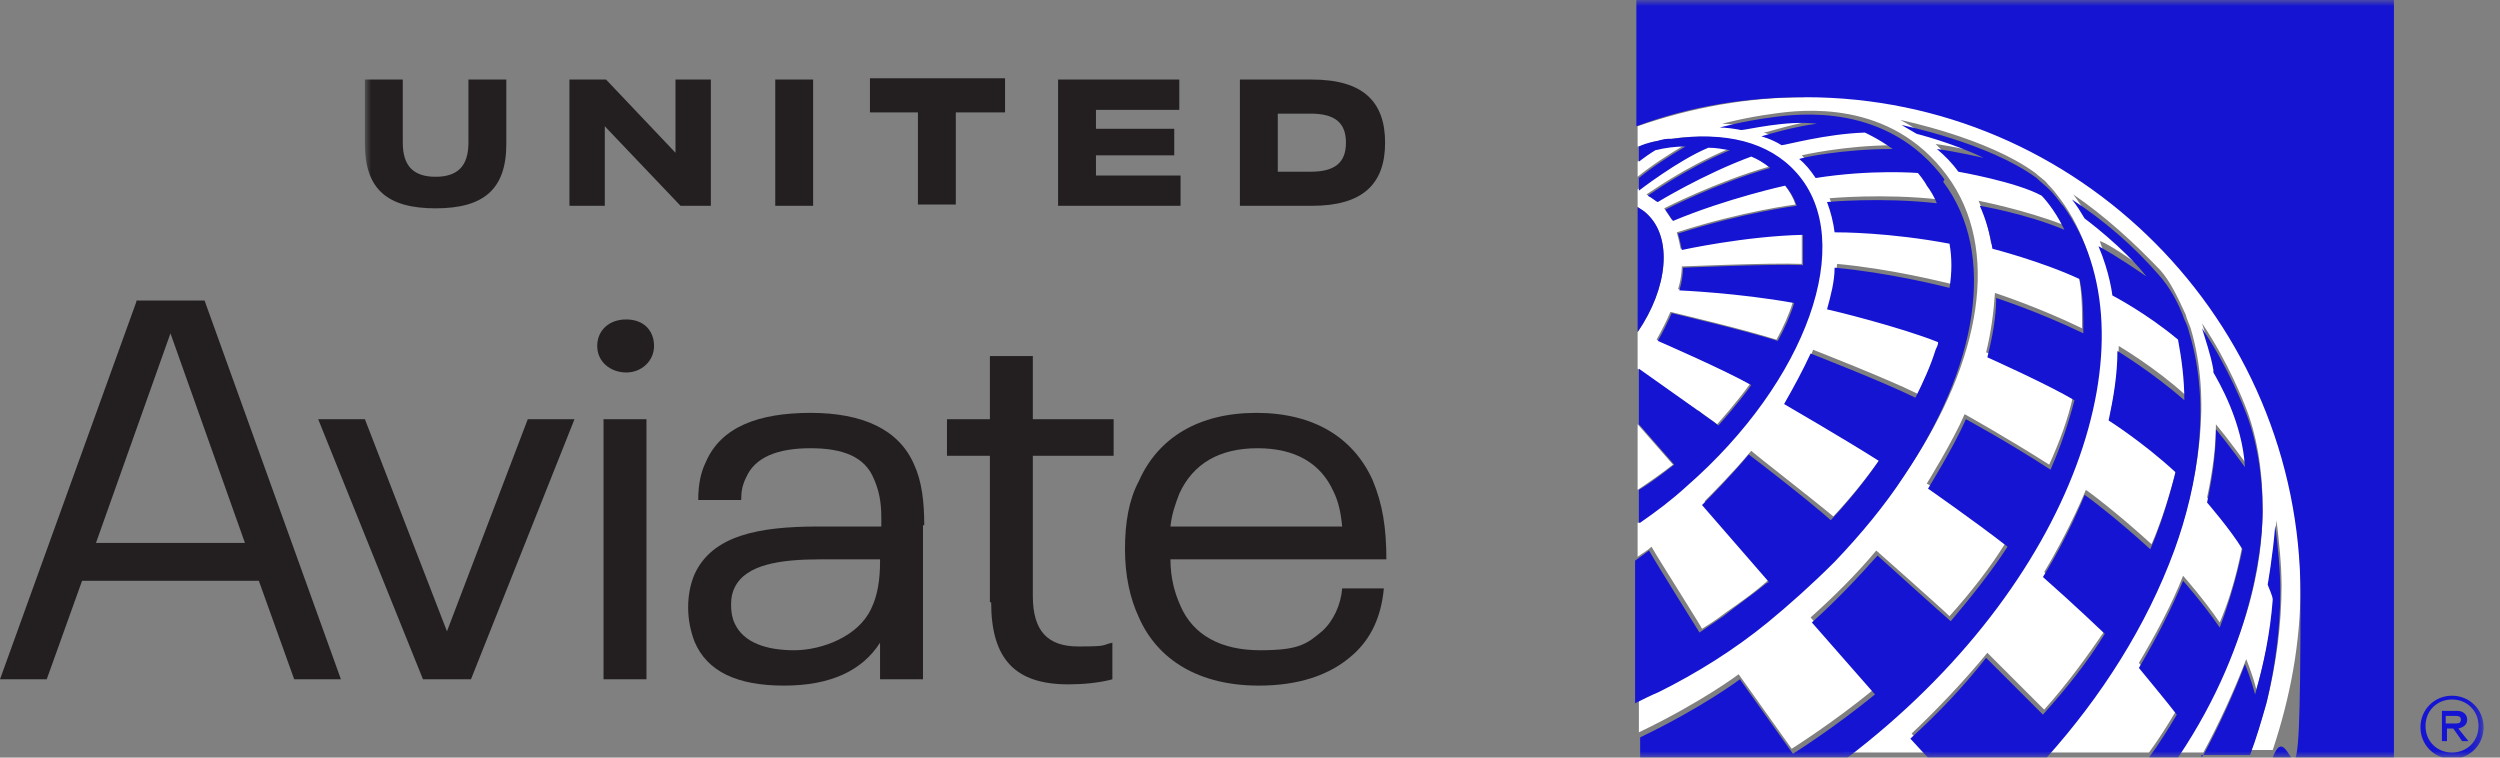
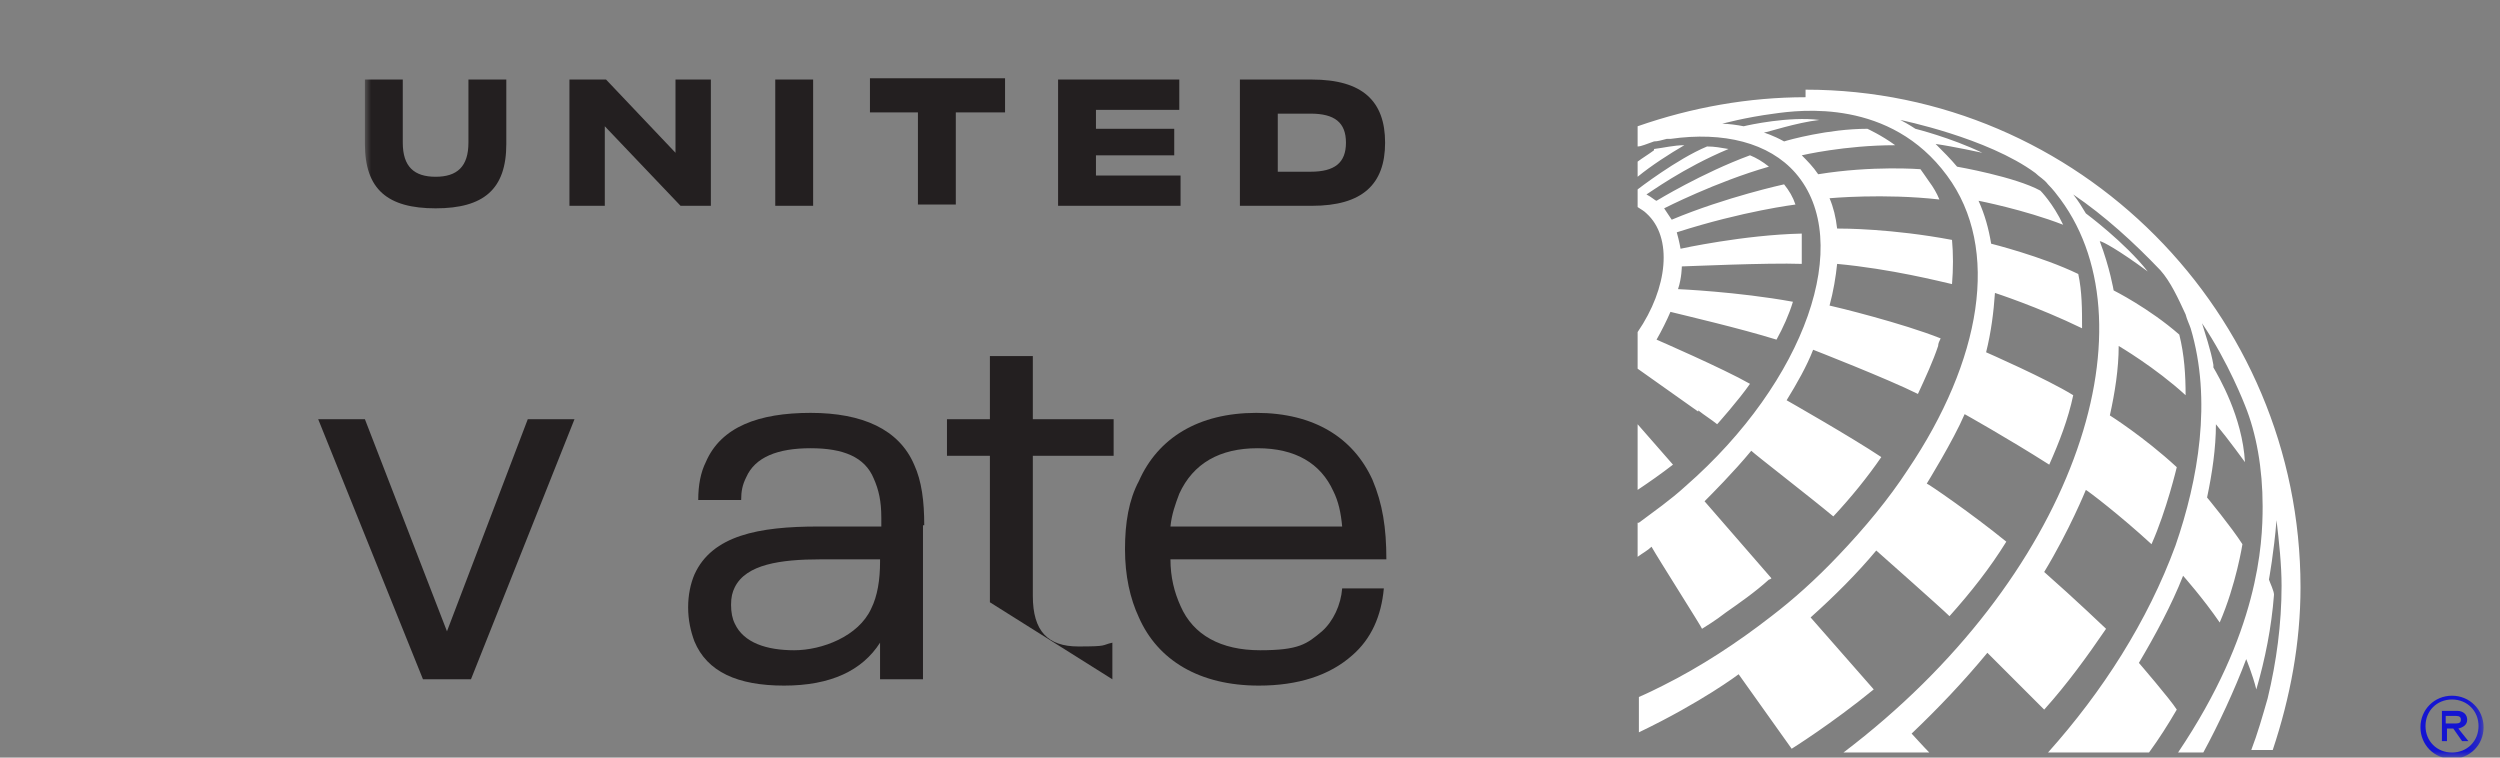
<svg xmlns="http://www.w3.org/2000/svg" id="Layer_1" version="1.1" viewBox="0 0 198 60">
  <rect x="0" y="0" width="198" height="60" fill="#808080" stroke="none" />
  <defs>
    <style>
      .st0 {
        mask: url(#mask);
      }

      .st1 {
        fill: #fff;
      }

      .st1, .st2, .st3 {
        fill-rule: evenodd;
      }

      .st2 {
        fill: #231f20;
      }

      .st4 {
        mask: url(#mask-3);
      }

      .st5 {
        mask: url(#mask-4);
      }

      .st6 {
        mask: url(#mask-5);
      }

      .st7 {
        mask: url(#mask-7);
      }

      .st8 {
        mask: url(#mask-6);
      }

      .st9 {
        mask: url(#mask-1);
      }

      .st3 {
        fill: #1414d2;
      }

      .st10 {
        mask: url(#mask-22);
      }
    </style>
    <mask id="mask" x="28.9" y="0" width="167.8" height="60" maskUnits="userSpaceOnUse">
      <g id="mask-2">
-         <polygon id="path-1" class="st1" points="28.9 0 196.7 0 196.7 60 28.9 60 28.9 0" />
-       </g>
+         </g>
    </mask>
    <mask id="mask-1" x="28.9" y="0" width="167.8" height="60" maskUnits="userSpaceOnUse">
      <g id="mask-21" data-name="mask-2">
        <polygon id="path-11" data-name="path-1" class="st1" points="28.9 0 196.7 0 196.7 60 28.9 60 28.9 0" />
      </g>
    </mask>
    <mask id="mask-22" data-name="mask-2" x="28.9" y="0" width="167.8" height="60" maskUnits="userSpaceOnUse">
      <g id="mask-23" data-name="mask-2">
        <polygon id="path-12" data-name="path-1" class="st1" points="28.9 0 196.7 0 196.7 60 28.9 60 28.9 0" />
      </g>
    </mask>
    <mask id="mask-3" x="28.9" y="0" width="167.8" height="60" maskUnits="userSpaceOnUse">
      <g id="mask-24" data-name="mask-2">
        <polygon id="path-13" data-name="path-1" class="st1" points="28.9 0 196.7 0 196.7 60 28.9 60 28.9 0" />
      </g>
    </mask>
    <mask id="mask-4" x="28.9" y="0" width="167.8" height="60" maskUnits="userSpaceOnUse">
      <g id="mask-25" data-name="mask-2">
        <polygon id="path-14" data-name="path-1" class="st1" points="28.9 0 196.7 0 196.7 60 28.9 60 28.9 0" />
      </g>
    </mask>
    <mask id="mask-5" x="28.9" y="0" width="167.8" height="60" maskUnits="userSpaceOnUse">
      <g id="mask-26" data-name="mask-2">
        <polygon id="path-15" data-name="path-1" class="st1" points="28.9 0 196.7 0 196.7 60 28.9 60 28.9 0" />
      </g>
    </mask>
    <mask id="mask-6" x="28.9" y="0" width="167.8" height="60" maskUnits="userSpaceOnUse">
      <g id="mask-27" data-name="mask-2">
-         <polygon id="path-16" data-name="path-1" class="st1" points="28.9 0 196.7 0 196.7 60 28.9 60 28.9 0" />
-       </g>
+         </g>
    </mask>
    <mask id="mask-7" x="28.9" y="0" width="167.8" height="60" maskUnits="userSpaceOnUse">
      <g id="mask-28" data-name="mask-2">
        <polygon id="path-17" data-name="path-1" class="st1" points="28.9 0 196.7 0 196.7 60 28.9 60 28.9 0" />
      </g>
    </mask>
  </defs>
-   <path id="Fill-1" class="st2" d="M10.8,23.9L0,53.8h3.7l2.8-7.8h14l2.8,7.8h3.7l-10.8-30h-5.4ZM13.5,26.4h0l5.9,16.6H7.6l5.9-16.6Z" />
  <polygon id="Fill-2" class="st2" points="25.2 33.2 28.9 33.2 35.4 50 41.8 33.2 45.5 33.2 37.3 53.8 33.5 53.8 25.2 33.2" />
  <g id="Group-12">
    <g class="st0">
      <path id="Fill-3" class="st2" d="M47.8,53.8h3.4v-20.6h-3.4v20.6ZM47.3,27.4c0-1.2.9-2.1,2.3-2.1s2.2.9,2.2,2.1-1,2.1-2.2,2.1-2.3-.8-2.3-2.1h0Z" />
    </g>
    <g class="st9">
      <path id="Fill-5" class="st2" d="M69,48.2c.5-1,.7-2.3.7-3.7v-.2h-4.7c-3.2,0-5.9.4-6.8,2.2-.2.4-.3.8-.3,1.4s.1,1.1.3,1.5c.7,1.5,2.5,2.1,4.7,2.1s5.1-1.1,6.1-3.3M73.1,41.6v12.2h-3.4v-2.9c-1.4,2.2-3.9,3.4-7.6,3.4s-6.1-1.1-7.1-3.5c-.3-.8-.5-1.7-.5-2.7s.2-1.9.5-2.6c1.4-3.1,5.1-3.8,9.8-3.8h5v-.7c0-1.3-.2-2.2-.6-3.1-.7-1.7-2.4-2.4-5-2.4s-4.4.7-5.1,2.3c-.3.6-.4,1.1-.4,1.8h-3.4c0-1.2.2-2.2.6-3,1.2-2.8,4.2-3.9,8.3-3.9s7,1.3,8.2,4.1c.6,1.3.8,2.9.8,4.8" />
    </g>
    <g class="st10">
-       <path id="Fill-6" class="st2" d="M78.4,47.7v-11.6h-3.4v-2.9h3.4v-5h3.4v5h6.4v2.9h-6.4v11.1c0,2.8,1.2,4,3.6,4s1.8-.1,2.7-.3v2.9c-1.1.3-2.4.4-3.5.4-4.2,0-6.1-2-6.1-6.5" />
+       <path id="Fill-6" class="st2" d="M78.4,47.7v-11.6h-3.4v-2.9h3.4v-5h3.4v5h6.4v2.9h-6.4v11.1c0,2.8,1.2,4,3.6,4s1.8-.1,2.7-.3v2.9" />
    </g>
    <g class="st4">
      <path id="Fill-7" class="st2" d="M93.4,39.1c-.3.8-.6,1.6-.7,2.6h13.6c-.1-1.1-.3-2-.7-2.8-1-2.2-3-3.4-6-3.4s-5.1,1.2-6.2,3.6M106.2,46.6h3.4c-.2,2.2-1,4-2.5,5.3-1.8,1.6-4.3,2.4-7.4,2.4-4.7,0-8-2-9.5-5.4-.7-1.5-1.1-3.3-1.1-5.4s.3-3.9,1.1-5.4c1.5-3.4,4.7-5.4,9.3-5.4s7.7,2,9.2,5.3c.8,1.9,1.1,3.8,1.1,6.3h-17.1c0,1.4.3,2.6.8,3.7,1,2.3,3.2,3.5,6.3,3.5s3.7-.5,4.9-1.5c.9-.8,1.5-2.1,1.6-3.4" />
    </g>
    <g class="st5">
      <path id="Fill-8" class="st2" d="M68.8,8.9h3.9v7.3h3v-7.3h3.9v-2.7h-10.7v2.7ZM86.8,12.3h6.2v-2.1h-6.2v-1.5h6.6v-2.4h-9.6v10h9.7v-2.4h-6.7v-1.5ZM101.2,13.6h2.6c1.9,0,2.8-.7,2.8-2.3s-.9-2.3-2.8-2.3h-2.6v4.6ZM98.2,6.3h5.7c4,0,5.8,1.7,5.8,5s-1.8,5-5.8,5h-5.7V6.3ZM61.4,16.3h3V6.3h-3v10ZM53.5,12.1l-5.5-5.8h-2.9v10h2.8v-6.3l6,6.3h2.4V6.3h-2.8v5.8ZM28.9,11.4v-5.1h3v5c0,1.9.9,2.7,2.6,2.7s2.6-.8,2.6-2.7v-5h3v5.1c0,3.6-1.8,5.1-5.6,5.1s-5.6-1.5-5.6-5.1h0Z" />
    </g>
    <g class="st6">
      <path id="Fill-9" class="st1" d="M143,7.7c-4.5,0-9,.8-13.3,2.3h0v1.6c.3,0,.7-.2,1.3-.4.3,0,.6-.1,1-.2.1,0,.2,0,.3,0,4.2-.6,7.8.3,9.9,2.7,4.7,5.4.8,16.5-8.7,24.8-1.2,1.1-2.5,2-3.7,2.9,0,0,0,0-.1,0v2.7c.4-.3.8-.5,1.1-.8.5.9,4,6.4,4,6.5.3-.2,1-.6,1.9-1.3,1-.7,2.3-1.6,3.4-2.6,0,0,.1,0,.2-.1l-5.3-6.1c.5-.5,2.3-2.3,3.7-4,.3.3,4.7,3.7,6.5,5.2,1.4-1.5,2.7-3.1,3.8-4.7-2.4-1.6-7.5-4.5-7.5-4.5.8-1.3,1.6-2.7,2.1-4,0,0,5.9,2.3,8.3,3.5.6-1.3,1.2-2.6,1.6-3.8,0-.2.1-.4.2-.6-3-1.2-8.3-2.5-8.8-2.6.3-1.1.5-2.3.6-3.3,4.3.4,8.2,1.4,9.1,1.6.1-1.2.1-2.4,0-3.5-4.8-.9-8.6-.9-9.1-.9-.1-.9-.3-1.7-.6-2.4,0,0,4.3-.4,8.7.1-.2-.5-.5-1-.8-1.4-.2-.3-.7-1-.7-1,0,0-3.8-.3-8.1.4-.4-.6-.9-1.1-1.3-1.5,0,0,3.4-.8,7.4-.8-1.1-.8-2.2-1.3-2.2-1.3-3.1,0-6.3.9-6.6,1-.9-.5-1.6-.7-1.6-.7,0,0,0,0,0,0,0,0,0,0,0,0,.2,0,2.6-.8,4.4-1h0c-2.4-.3-5.6.4-6,.5-.5-.1-1.2-.2-1.7-.2,0,0,1.8-.5,4.1-.8,2.1-.3,9.2-1.2,13.7,4.9,4.3,5.8,2.7,14.7-3.1,23.3-1.5,2.3-3.4,4.6-5.5,6.8-1.8,1.9-3.6,3.5-5.3,4.8-2.7,2.1-5.6,4-8.6,5.5-.6.3-1.2.6-1.9.9v2.8c5-2.4,7.9-4.6,7.9-4.6l4.2,5.9s3.2-2,6.5-4.7h0s0,0,0,0l-5-5.7h0c1.9-1.7,3.7-3.5,5.2-5.3,0,0,5.2,4.6,5.8,5.2,1.7-1.9,3.2-3.8,4.5-5.9-2.7-2.2-6.2-4.6-6.3-4.6h0s0,0,0,0c0,0,2.1-3.4,3-5.5,0,0,3.4,1.9,6.7,4,.8-1.8,1.5-3.6,1.9-5.5-2.1-1.3-6.9-3.4-6.9-3.4.4-1.6.6-3.2.7-4.7,0,0,3.4,1.1,6.9,2.8,0-1.5,0-2.9-.3-4.3-2.9-1.4-6.9-2.4-6.9-2.4-.2-1.2-.5-2.3-1-3.4,0,0,3.6.7,6.7,1.9-.8-1.7-1.8-2.7-1.8-2.7-2-1.1-6.6-1.9-6.6-1.9-.5-.6-1.1-1.2-1.7-1.8,1.4.2,3.7.7,3.7.7-2.5-1.2-5.3-1.9-5.3-1.9,0,0-.6-.4-1.2-.7,0,0,6.9,1.4,10.7,4.2.3.3.7.5,1,.9.4.4.7.8,1,1.2,7.5,10.2,1,30-17.2,43.8h6.8c-.4-.4-1.3-1.4-1.4-1.5,2.1-2,4.1-4.1,6-6.4l4.5,4.5h0c1.8-2,3.4-4.2,4.9-6.4,0,0-2.4-2.3-4.9-4.5,2-3.3,3.3-6.5,3.3-6.5.2.1,2.7,2,5.2,4.3,1.2-2.7,2-6.1,2-6.1-2.6-2.4-5.3-4.1-5.3-4.1.4-1.8.7-3.7.7-5.5,0,0,2.9,1.7,5.3,3.9,0-1.6-.1-3.2-.5-4.8-2.4-2.1-5.2-3.5-5.2-3.5,0,0-.3-1.8-1.1-3.9,0,0,0,0,0,0,.2,0,1.5.7,3.8,2.4-1.8-2.3-4.9-4.6-4.9-4.6-.3-.5-.6-1-1-1.5,2.5,1.7,4.8,3.8,6.9,6,.8.9,1.4,2.2,2,3.5.1.4.3.8.4,1.1,1.7,5.7.6,12-1.2,17.2-2.2,6-5.8,11.6-10.1,16.4h8c.8-1.1,1.5-2.2,2.2-3.4-.5-.8-3-3.7-3-3.7,1.3-2.2,2.6-4.6,3.5-6.9,0,0,1.6,1.8,2.9,3.7,1.3-3,1.8-6.2,1.8-6.2-.9-1.4-2.8-3.7-2.8-3.7.4-1.9.7-3.9.7-5.8,1,1.2,2.3,3,2.3,3,0,0,0,0,0,0-.2-3.6-2.1-6.8-2.5-7.5,0,0,0-.1,0-.2-.2-1.2-.7-2.6-.9-3.3,2.1,3.1,3.4,6.5,3.4,6.5.9,2.2,1.4,5,1.4,8s-.3,10-6.7,19.5h2c1.2-2.2,2.5-5,3.4-7.4,0,0,0,0,0,0,0,0,.5,1.2.8,2.4.7-2.4,1.2-4.9,1.4-7.5h0c0-.3-.3-.9-.4-1.2,0,0,.4-2.2.6-4.7.2,1.7.4,3.5.4,5.2,0,3-.4,6-1.1,8.9-.4,1.4-.8,2.8-1.3,4.1h1.7c1.4-4.2,2.2-8.5,2.2-12.9,0-21.7-17.6-39.4-39.2-39.4h0ZM129.7,33.6v5.2c.9-.6,1.9-1.3,2.8-2l-2.8-3.2ZM131,11.9c-.4.3-.9.6-1.3.9v1.2c1.1-.9,2.5-1.8,3.7-2.5-.8,0-1.6.2-2.4.3h0ZM134.5,32.6c-1.4-1-4.8-3.4-4.8-3.4v-2.9c2.4-3.5,2.8-7.5.7-9.4-.2-.2-.4-.3-.7-.5v-1.4h0s3.1-2.4,5.5-3.4c.6,0,1.1.1,1.7.2-3.6,1.5-6.3,3.5-6.5,3.6.4.2.7.5.8.5,0,0,3.6-2.2,7.4-3.6.5.2,1,.5,1.5.9-4.2,1.2-8.3,3.3-8.3,3.3.2.3.4.6.6.9,0,0,0,0,0,0,4.3-1.8,8.9-2.8,8.9-2.8.4.5.7,1,.9,1.6,0,0-4.1.5-9.4,2.2.2.7.3,1.3.3,1.3,0,0,5-1.1,9.6-1.2,0,.7,0,1.6,0,2.4-2.7-.1-9.2.2-9.5.2,0,0,0,.9-.3,1.8,0,0,4.7.2,9.1,1-.3,1-.8,2.1-1.3,3-2.9-.9-7.2-1.9-8.4-2.2-.3.7-.7,1.5-1.1,2.2,0,0,5.3,2.3,7.4,3.5h0,0c-.9,1.3-2.6,3.2-2.6,3.2-.5-.4-1-.7-1.5-1.1h0Z" />
    </g>
    <g class="st8">
      <path id="Fill-10" class="st3" d="M143,7.7c21.6,0,39.2,17.7,39.2,39.4s-.7,8.8-2.2,12.9h9.6V0h-60v10h0c4.3-1.6,8.7-2.3,13.3-2.3h0ZM129.7,26.3c2.4-3.5,2.8-7.5.7-9.4-.2-.2-.4-.3-.7-.5v9.9ZM142.3,13.7c-2.2-2.5-5.7-3.3-9.9-2.7-.1,0-.2,0-.3,0-.3,0-.6.1-1,.2-.6.1-1.1.3-1.3.4v1.2c.4-.3.8-.6,1.3-.9.8-.2,1.6-.3,2.4-.3-1.2.7-2.6,1.6-3.7,2.5v1h0s3.1-2.4,5.5-3.4c.6,0,1.1.1,1.7.2-3.6,1.5-6.3,3.5-6.5,3.6.4.2.7.5.8.5,0,0,3.6-2.2,7.4-3.6.5.2,1,.5,1.5.9-4.2,1.2-8.3,3.3-8.3,3.3.2.3.4.6.6.9,0,0,0,0,0,0,4.3-1.8,8.9-2.8,8.9-2.8.4.5.7,1,.9,1.6,0,0-4.1.5-9.4,2.2.2.7.3,1.3.3,1.3,0,0,5-1.1,9.6-1.2,0,.7,0,1.6,0,2.4-2.7-.1-9.2.2-9.5.2,0,0,0,.9-.3,1.8,0,0,4.7.2,9.1,1-.3,1-.8,2.1-1.3,3-2.9-.9-7.2-1.9-8.4-2.2-.3.7-.7,1.5-1.1,2.2,0,0,5.3,2.3,7.4,3.5h0,0c-.9,1.3-2.6,3.2-2.6,3.2-.5-.4-1-.7-1.5-1.1-1.4-1-4.8-3.4-4.8-3.4v4.4l2.8,3.2c-.9.7-1.8,1.4-2.8,2v2.6s0,0,.1,0c1.3-.9,2.5-1.8,3.7-2.9,9.5-8.3,13.5-19.4,8.7-24.8h0ZM154,14.2c-4.5-6.1-11.6-5.2-13.7-4.9-2.3.3-4.1.8-4.1.8.5,0,1.2.1,1.7.2.4,0,3.6-.8,6-.5h0c-1.7.2-4.1.9-4.4,1,0,0,0,0,0,0,0,0,0,0,0,0,0,0,.8.2,1.6.7.3,0,3.5-.9,6.6-1,0,0,1.1.5,2.2,1.3-4,0-7.3.7-7.4.8.5.4.9.9,1.3,1.5,4.4-.7,8.1-.4,8.1-.4,0,0,.5.6.7,1,.3.4.6.9.8,1.4-4.4-.5-8.7-.1-8.7-.1.3.8.5,1.6.6,2.4.5,0,4.3,0,9.1.9.2,1.1.2,2.3,0,3.5-.8-.2-4.8-1.2-9.1-1.6,0,1.1-.3,2.2-.6,3.3.5.1,5.8,1.4,8.8,2.6,0,.2-.1.4-.2.6-.4,1.3-1,2.6-1.6,3.8-2.4-1.2-8.3-3.5-8.3-3.5-.6,1.3-1.3,2.6-2.1,4,0,0,5,2.9,7.5,4.5-1.1,1.6-2.4,3.2-3.8,4.7-1.8-1.6-6.2-5-6.5-5.2-1.4,1.7-3.2,3.5-3.7,4l5.3,6.1s0,0-.2.1c-1.1.9-2.4,1.8-3.4,2.6-.9.6-1.6,1.1-1.9,1.3,0,0-3.5-5.6-4-6.5-.4.3-.8.6-1.1.8v11.3c.6-.3,1.2-.6,1.9-.9,3-1.5,5.9-3.3,8.6-5.5,1.7-1.4,3.5-3,5.3-4.8,2.1-2.2,4-4.5,5.5-6.8,5.8-8.6,7.4-17.6,3.1-23.3h0ZM163.3,16.2c-.3-.4-.6-.8-1-1.2-.3-.3-.7-.6-1-.9-3.8-2.8-10.7-4.2-10.7-4.2.7.4,1.2.7,1.2.7,0,0,2.8.7,5.3,1.9,0,0-2.2-.5-3.7-.7.6.5,1.2,1.1,1.7,1.8,0,0,4.6.8,6.6,1.9,0,0,1,1,1.8,2.7-3.1-1.3-6.7-1.9-6.7-1.9.5,1.1.8,2.2,1,3.4,0,0,3.9,1,6.9,2.4.3,1.4.3,2.8.3,4.3-3.5-1.7-6.9-2.8-6.9-2.8,0,1.5-.3,3.1-.7,4.7,0,0,4.7,2.1,6.9,3.4-.5,1.9-1.1,3.7-1.9,5.5-3.2-2.1-6.7-4-6.7-4-.9,2.1-3,5.5-3,5.5h0c0,0,3.6,2.5,6.3,4.6-1.3,2-2.9,4-4.5,5.9-.6-.5-5.8-5.2-5.8-5.2-1.6,1.8-3.3,3.6-5.2,5.3h0l5,5.7s0,0,0,0h0c-3.3,2.7-6.5,4.7-6.5,4.7l-4.2-5.9s-2.9,2.2-7.9,4.6v1.7h16.3c18.2-13.8,24.7-33.5,17.2-43.8h0ZM162.1,60c4.3-4.8,7.9-10.4,10.1-16.4,1.9-5.2,2.9-11.6,1.2-17.2-.1-.4-.2-.7-.4-1.1-.5-1.4-1.2-2.6-2-3.5-2-2.3-4.3-4.3-6.9-6,.4.5.7,1,1,1.5,0,0,3.1,2.3,4.9,4.6-2.3-1.6-3.6-2.3-3.8-2.4,0,0,0,0,0,0,.9,2.1,1.1,3.9,1.1,3.9,0,0,2.7,1.4,5.2,3.5.3,1.6.5,3.2.5,4.8-2.5-2.2-5.3-3.9-5.3-3.9,0,1.8-.3,3.7-.7,5.5,0,0,2.7,1.7,5.3,4.1,0,0-.8,3.4-2,6.1-2.5-2.3-5-4.2-5.2-4.3,0,0-1.3,3.3-3.3,6.5,2.5,2.2,4.9,4.5,4.9,4.5-1.4,2.3-3.1,4.4-4.9,6.4h0s-4.5-4.5-4.5-4.5c-1.8,2.3-3.8,4.4-6,6.4.1.1,1,1.1,1.4,1.5h9.3ZM170.2,60h2.3c6.4-9.5,6.7-17.9,6.7-19.5,0-3-.5-5.8-1.4-8,0,0-1.3-3.4-3.4-6.5.2.7.7,2.1.9,3.3,0,0,0,.2,0,.2.4.7,2.3,3.9,2.5,7.5,0,0,0,0,0,0,0,0-1.3-1.8-2.3-3,0,2-.3,3.9-.7,5.8,0,0,1.9,2.2,2.8,3.7,0,0-.6,3.1-1.8,6.2-1.3-1.9-2.9-3.7-2.9-3.7-1,2.4-2.2,4.7-3.5,6.9,0,0,2.4,2.9,3,3.7-.7,1.2-1.4,2.3-2.2,3.4h0ZM174.4,60c1.2-2.2,2.5-5,3.4-7.4,0,0,0,0,0,0,0,0,.5,1.2.8,2.4.7-2.4,1.2-4.9,1.4-7.5h0c0-.3-.3-.9-.4-1.2,0,0,.4-2.2.6-4.7.2,1.7.4,3.5.4,5.2,0,3-.4,6-1.1,8.9-.4,1.4-.8,2.8-1.3,4.1h-3.9Z" />
    </g>
    <g class="st7">
      <path id="Fill-11" class="st3" d="M194.2,55.1c-1.4,0-2.5,1.1-2.5,2.5s1.1,2.5,2.5,2.5,2.5-1.1,2.5-2.5-1.1-2.5-2.5-2.5h0ZM194.2,55.4c1.2,0,2.1.9,2.1,2.1s-.9,2.1-2.1,2.1-2.1-.9-2.1-2.1.9-2.1,2.1-2.1h0ZM193.4,56.3h1.2c.5,0,.8.3.8.7s-.3.6-.7.7l.8,1h-.5l-.7-1h-.5v1h-.4v-2.4ZM193.7,56.6v.7h.8c.3,0,.4-.1.4-.3s-.1-.3-.4-.3h-.8Z" />
    </g>
  </g>
</svg>